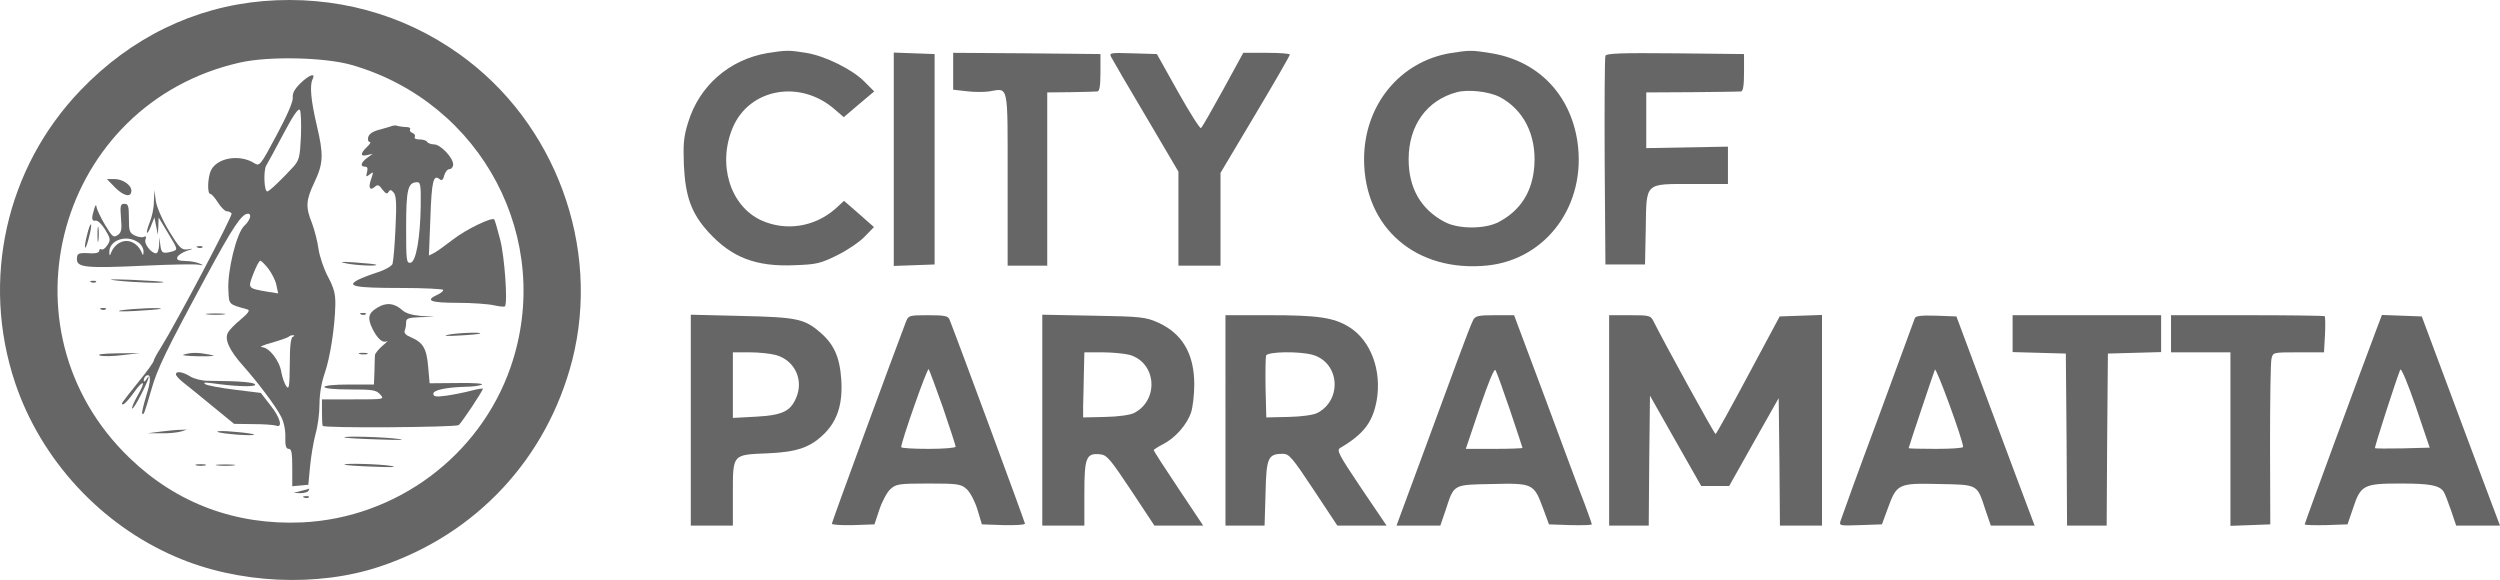
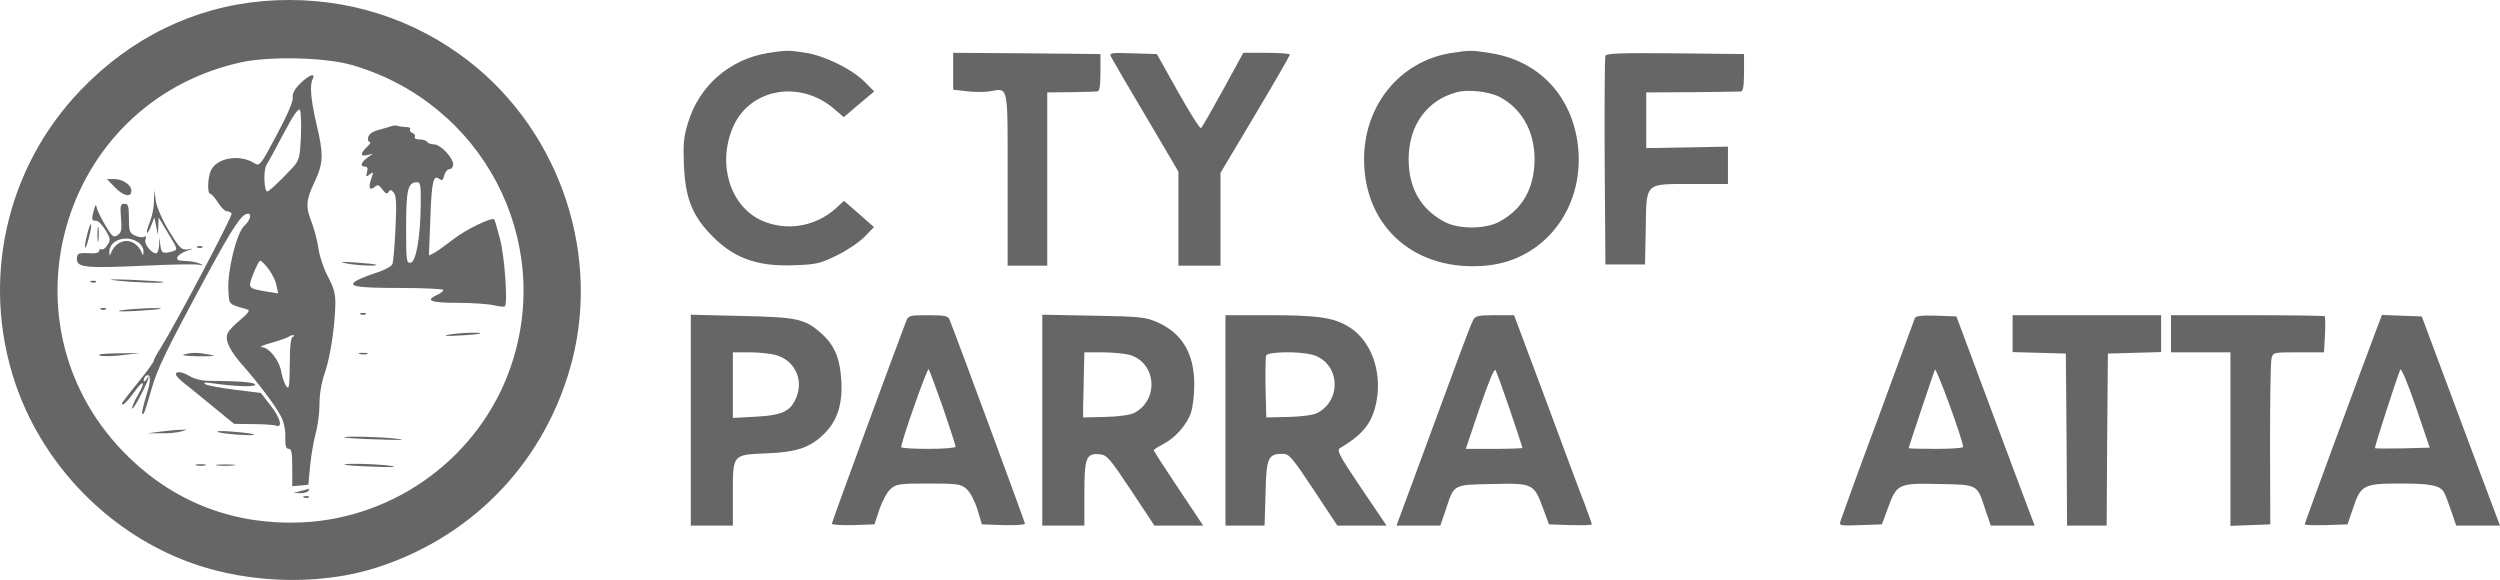
<svg xmlns="http://www.w3.org/2000/svg" xmlns:ns1="http://sodipodi.sourceforge.net/DTD/sodipodi-0.dtd" version="1.0" width="1009.973pt" height="234.304pt" viewBox="0 0 1009.973 234.304" preserveAspectRatio="xMidYMid" id="svg3352" ns1:docname="cityofparramatta-logo.svg">
  <defs id="defs3356" />
  <g transform="matrix(0.1,0,0,-0.1,-6.927,242.338)" fill="#000000" stroke="none" id="g3350" style="fill:#666666;fill-opacity:1">
    <path d="M 1133,2419 C 853,2395 598,2271 394,2058 93,1744 -8,1291 130,878 234,567 476,304 779,174 1030,65 1352,50 1605,135 c 389,130 674,437 776,833 117,458 -68,960 -455,1236 -229,164 -505,239 -793,215 z m 357,-258 C 2018,2009 2310,1454 2132,940 2008,582 1671,331 1290,313 1023,301 784,389 593,573 50,1095 304,2006 1040,2171 c 117,26 341,21 450,-10 z" id="path3260" style="fill:#666666;fill-opacity:1" />
    <path d="m 1282,2086 c -23,-23 -32,-40 -30,-57 2,-15 -22,-71 -65,-151 -66,-124 -69,-127 -90,-114 -60,38 -152,22 -176,-30 -13,-30 -15,-94 -2,-94 5,0 19,-16 31,-35 12,-19 28,-35 35,-35 8,0 16,-4 20,-9 5,-9 -224,-443 -286,-542 -16,-25 -29,-49 -29,-54 0,-4 -25,-40 -57,-79 -79,-99 -77,-96 -66,-96 5,0 24,21 42,46 41,58 52,50 16,-11 -15,-26 -24,-49 -22,-52 3,-3 19,22 36,56 30,58 41,93 21,61 -6,-9 -10,-10 -10,-3 0,6 4,14 9,18 21,12 21,-19 1,-81 -11,-37 -19,-69 -16,-72 6,-6 8,-1 37,98 24,84 57,153 223,460 106,196 142,250 167,250 17,0 9,-27 -15,-49 -31,-29 -69,-183 -64,-261 3,-58 -1,-55 78,-77 10,-3 2,-15 -28,-40 -23,-19 -47,-43 -52,-54 -15,-26 7,-73 62,-134 61,-69 132,-163 153,-205 11,-21 18,-54 17,-82 -1,-36 3,-48 14,-48 11,0 14,-16 14,-76 v -75 l 33,3 32,3 7,75 c 4,41 14,100 22,130 9,30 16,84 16,120 0,41 8,88 21,125 22,64 41,185 43,276 1,44 -5,68 -30,115 -17,32 -34,83 -38,112 -4,30 -16,76 -26,103 -27,67 -25,93 10,167 36,76 37,111 9,229 -24,103 -29,161 -17,186 14,28 -13,19 -50,-17 z m 3,-214 c -4,-85 -7,-96 -32,-124 -46,-50 -96,-98 -104,-98 -13,0 -16,85 -4,105 7,11 38,69 70,129 39,74 60,104 66,95 4,-7 6,-55 4,-107 z m -131,-535 c 14,-19 29,-48 32,-66 l 7,-33 -44,7 c -80,14 -79,13 -56,73 11,28 23,52 28,52 4,0 19,-15 33,-33 z m 99,-274 c -9,-3 -13,-36 -13,-111 -1,-92 -3,-104 -14,-89 -7,9 -16,35 -20,56 -7,47 -49,101 -79,102 -12,0 6,9 41,18 34,10 66,21 69,25 3,3 11,6 17,5 6,0 5,-3 -1,-6 z" id="path3262" style="fill:#666666;fill-opacity:1" />
    <path d="m 1655,1915 c -5,-2 -29,-9 -51,-15 -28,-7 -43,-17 -47,-30 -3,-11 0,-20 6,-20 6,0 1,-9 -11,-20 -28,-27 -28,-40 1,-33 l 22,5 -22,-16 c -26,-19 -30,-36 -9,-36 10,0 12,-7 8,-22 -5,-20 -4,-21 11,-9 15,12 16,11 6,-18 -13,-36 -6,-50 15,-32 11,10 17,7 30,-11 13,-17 19,-20 25,-10 6,10 10,10 21,-3 10,-12 12,-45 7,-143 -3,-71 -9,-136 -12,-145 -4,-9 -30,-24 -58,-33 -29,-9 -65,-23 -81,-31 -50,-26 -12,-33 172,-33 94,0 172,-4 172,-8 0,-5 -11,-14 -25,-20 -50,-23 -26,-32 83,-32 59,0 125,-5 147,-10 22,-5 42,-7 44,-4 12,12 -1,199 -19,269 -11,43 -22,80 -24,82 -10,10 -115,-41 -165,-80 -31,-24 -66,-49 -77,-55 l -22,-11 6,152 c 5,149 12,178 38,156 8,-7 14,-2 18,16 4,14 13,25 21,25 8,0 15,9 15,19 0,27 -51,81 -77,81 -12,0 -25,5 -28,10 -3,6 -17,10 -31,10 -14,0 -23,4 -19,10 3,6 -1,13 -9,16 -9,3 -13,10 -10,15 3,5 -4,9 -15,9 -10,0 -25,2 -33,4 -7,3 -17,3 -23,1 z m 114,-323 c -2,-131 -19,-226 -41,-230 -17,-3 -18,9 -18,142 0,152 7,181 41,183 17,2 19,-6 18,-95 z" id="path3264" style="fill:#666666;fill-opacity:1" />
    <path d="m 536,1664 c 35,-34 64,-39 64,-11 0,23 -35,47 -68,47 h -31 z" id="path3266" style="fill:#666666;fill-opacity:1" />
    <path d="m 691,1609 c 0,-26 -8,-63 -17,-84 -8,-20 -13,-39 -11,-42 3,-2 10,11 17,29 l 13,33 7,-35 7,-35 2,35 1,35 39,-65 c 39,-64 39,-65 18,-72 -40,-11 -46,-8 -50,25 l -4,32 -1,-32 c -1,-18 -6,-33 -12,-33 -20,0 -50,39 -43,56 4,11 2,15 -5,11 -6,-4 -22,-2 -36,4 -24,11 -26,18 -26,71 0,50 -3,58 -18,58 -16,0 -18,-7 -14,-57 4,-46 2,-59 -13,-69 -17,-12 -22,-8 -52,42 -18,30 -33,63 -34,72 -1,11 -4,8 -9,-8 -12,-39 -11,-51 5,-48 9,2 25,-14 39,-36 22,-37 23,-42 9,-63 -8,-13 -19,-20 -24,-17 -5,3 -9,0 -9,-6 0,-7 -14,-11 -32,-10 -53,3 -58,1 -58,-24 0,-33 37,-37 271,-26 108,5 207,7 220,4 22,-4 22,-3 4,5 -11,5 -37,10 -57,10 -29,1 -36,4 -32,16 4,8 20,19 38,25 28,9 29,10 3,6 -24,-3 -32,4 -74,73 -28,46 -49,94 -54,121 l -6,45 z m -63,-165 c 12,-8 22,-25 21,-37 0,-15 -2,-17 -6,-7 -11,30 -37,50 -63,50 -26,0 -52,-20 -63,-50 -4,-11 -6,-10 -6,4 -2,49 69,74 117,40 z" id="path3268" style="fill:#666666;fill-opacity:1" />
    <path d="m 421,1474 c -7,-25 -10,-48 -8,-51 3,-2 10,17 16,43 7,25 10,48 8,51 -3,2 -10,-17 -16,-43 z" id="path3270" style="fill:#666666;fill-opacity:1" />
    <path d="m 463,1475 c 0,-27 2,-38 4,-22 2,15 2,37 0,50 -2,12 -4,0 -4,-28 z" id="path3272" style="fill:#666666;fill-opacity:1" />
    <path d="m 868,1423 c 7,-3 16,-2 19,1 4,3 -2,6 -13,5 -11,0 -14,-3 -6,-6 z" id="path3274" style="fill:#666666;fill-opacity:1" />
    <path d="m 1465,1360 c 40,-9 132,-13 124,-6 -2,2 -40,6 -84,9 -57,4 -69,3 -40,-3 z" id="path3276" style="fill:#666666;fill-opacity:1" />
    <path d="m 540,1290 c 70,-8 196,-12 189,-6 -2,2 -60,6 -129,9 -85,3 -104,2 -60,-3 z" id="path3278" style="fill:#666666;fill-opacity:1" />
    <path d="m 438,1283 c 7,-3 16,-2 19,1 4,3 -2,6 -13,5 -11,0 -14,-3 -6,-6 z" id="path3280" style="fill:#666666;fill-opacity:1" />
-     <path d="m 1593,1180 c -37,-22 -40,-42 -18,-87 20,-39 41,-57 57,-48 7,4 0,-4 -17,-18 -16,-14 -30,-31 -31,-38 0,-8 -2,-38 -2,-66 l -2,-53 h -100 c -60,0 -100,-4 -100,-10 0,-6 41,-10 103,-10 91,0 106,-2 122,-20 18,-20 17,-20 -108,-20 h -127 v -50 c 0,-27 1,-53 3,-57 3,-10 534,-6 549,3 10,6 98,138 98,147 0,2 -21,-1 -47,-8 -27,-7 -72,-16 -100,-20 -43,-6 -53,-4 -53,8 0,15 54,26 134,28 23,0 50,4 61,8 11,5 -31,8 -95,7 l -115,-1 -6,67 c -6,74 -21,98 -70,119 -20,8 -28,17 -25,26 4,8 6,23 6,34 0,16 8,19 58,21 l 57,2 -55,3 c -36,3 -62,11 -75,23 -32,29 -66,33 -102,10 z" id="path3282" style="fill:#666666;fill-opacity:1" />
    <path d="m 478,1173 c 7,-3 16,-2 19,1 4,3 -2,6 -13,5 -11,0 -14,-3 -6,-6 z" id="path3284" style="fill:#666666;fill-opacity:1" />
    <path d="m 560,1170 c -26,-5 -3,-6 55,-3 55,3 102,7 104,9 7,6 -111,1 -159,-6 z" id="path3286" style="fill:#666666;fill-opacity:1" />
-     <path d="m 908,1153 c 17,-2 47,-2 65,0 17,2 3,4 -33,4 -36,0 -50,-2 -32,-4 z" id="path3288" style="fill:#666666;fill-opacity:1" />
    <path d="m 1528,1153 c 7,-3 16,-2 19,1 4,3 -2,6 -13,5 -11,0 -14,-3 -6,-6 z" id="path3290" style="fill:#666666;fill-opacity:1" />
    <path d="m 1875,1070 c -17,-4 5,-5 50,-2 44,2 82,6 84,8 8,7 -104,2 -134,-6 z" id="path3292" style="fill:#666666;fill-opacity:1" />
    <path d="m 473,987 c 13,-4 54,-3 93,2 l 69,8 -92,-1 c -58,-1 -84,-4 -70,-9 z" id="path3294" style="fill:#666666;fill-opacity:1" />
    <path d="m 812,991 c -13,-3 14,-6 60,-7 65,0 74,1 43,7 -47,9 -72,9 -103,0 z" id="path3296" style="fill:#666666;fill-opacity:1" />
    <path d="m 1523,993 c 9,-2 23,-2 30,0 6,3 -1,5 -18,5 -16,0 -22,-2 -12,-5 z" id="path3298" style="fill:#666666;fill-opacity:1" />
    <path d="m 780,911 c 0,-5 13,-20 30,-33 16,-13 69,-55 117,-95 l 88,-72 77,-1 c 42,0 83,-3 92,-6 29,-11 18,32 -23,83 l -38,49 -105,13 c -57,7 -111,17 -119,22 -10,7 -4,8 21,5 96,-14 180,-17 180,-7 0,10 -58,15 -190,16 -26,0 -57,8 -73,18 -29,18 -57,23 -57,8 z" id="path3300" style="fill:#666666;fill-opacity:1" />
    <path d="m 720,680 -55,-7 h 55 c 30,-1 66,3 80,7 l 25,8 -25,-1 c -14,0 -50,-3 -80,-7 z" id="path3302" style="fill:#666666;fill-opacity:1" />
    <path d="m 948,679 c 8,-8 155,-19 147,-11 -3,3 -39,8 -80,11 -41,4 -71,4 -67,0 z" id="path3304" style="fill:#666666;fill-opacity:1" />
    <path d="m 1461,656 c 2,-2 65,-6 139,-8 82,-3 113,-2 80,2 -56,8 -227,13 -219,6 z" id="path3306" style="fill:#666666;fill-opacity:1" />
    <path d="m 863,543 c 9,-2 25,-2 35,0 9,3 1,5 -18,5 -19,0 -27,-2 -17,-5 z" id="path3308" style="fill:#666666;fill-opacity:1" />
    <path d="m 948,543 c 17,-2 47,-2 65,0 17,2 3,4 -33,4 -36,0 -50,-2 -32,-4 z" id="path3310" style="fill:#666666;fill-opacity:1" />
    <path d="m 1461,546 c 2,-2 56,-6 119,-8 72,-3 98,-2 70,3 -45,8 -197,12 -189,5 z" id="path3312" style="fill:#666666;fill-opacity:1" />
    <path d="m 1285,440 -30,-8 27,-1 c 15,0 30,4 33,9 3,6 5,9 3,9 -2,-1 -16,-5 -33,-9 z" id="path3314" style="fill:#666666;fill-opacity:1" />
    <path d="m 1298,413 c 7,-3 16,-2 19,1 4,3 -2,6 -13,5 -11,0 -14,-3 -6,-6 z" id="path3316" style="fill:#666666;fill-opacity:1" />
    <path d="m 3170,2209 c -154,-26 -276,-132 -321,-281 -18,-57 -20,-87 -17,-171 6,-129 31,-196 99,-271 94,-103 192,-141 349,-134 88,3 104,7 171,40 41,20 91,54 111,75 l 38,39 -60,53 -61,53 -36,-33 c -84,-73 -200,-91 -300,-45 -125,59 -176,227 -113,375 68,158 273,194 412,72 l 36,-31 61,52 62,52 -38,38 c -48,50 -161,106 -238,118 -68,11 -79,11 -155,-1 z" id="path3318" style="fill:#666666;fill-opacity:1" />
    <path d="m 5930,2209 c -206,-34 -350,-211 -350,-429 0,-278 212,-459 500,-429 239,26 399,247 362,500 -29,193 -161,328 -352,358 -74,12 -84,12 -160,0 z m 197,-177 c 96,-50 149,-152 141,-276 -7,-106 -55,-182 -143,-229 -56,-30 -164,-30 -220,0 -96,51 -145,137 -145,253 0,137 74,239 195,271 46,12 128,3 172,-19 z" id="path3320" style="fill:#666666;fill-opacity:1" />
-     <path d="m 3680,1780 v -431 l 83,3 82,3 v 425 425 l -82,3 -83,3 z" id="path3322" style="fill:#666666;fill-opacity:1" />
    <path d="m 3920,2136 v -75 l 53,-6 c 29,-4 71,-4 92,-1 80,13 75,38 75,-355 v -349 h 80 80 v 350 350 l 95,1 c 52,1 101,2 108,3 8,1 12,23 12,76 v 75 l -297,3 -298,2 z" id="path3324" style="fill:#666666;fill-opacity:1" />
    <path d="m 4560,2190 c 6,-12 69,-120 141,-241 l 129,-219 v -190 -190 h 85 85 v 188 187 l 140,235 c 77,129 140,238 140,243 0,4 -42,7 -94,7 h -94 l -82,-150 c -45,-82 -85,-152 -89,-154 -4,-3 -46,63 -93,147 l -85,152 -97,3 c -96,3 -97,2 -86,-18 z" id="path3326" style="fill:#666666;fill-opacity:1" />
    <path d="m 6555,2198 c -3,-7 -4,-200 -3,-428 l 3,-415 h 80 80 l 3,145 c 3,189 -6,180 188,180 h 144 v 75 76 l -165,-3 -165,-3 v 113 112 l 185,1 c 102,1 191,2 198,3 8,1 12,23 12,76 v 75 l -278,3 c -217,2 -279,0 -282,-10 z" id="path3328" style="fill:#666666;fill-opacity:1" />
    <path d="M 2860,726 V 300 h 85 85 v 128 c 0,162 -3,158 140,164 122,5 176,25 233,83 50,52 71,118 65,214 -6,91 -29,144 -87,193 -63,54 -95,60 -318,65 l -203,5 z m 344,263 c 75,-21 113,-99 82,-172 -23,-55 -55,-71 -163,-77 l -93,-5 v 133 132 h 68 c 37,0 84,-5 106,-11 z" id="path3330" style="fill:#666666;fill-opacity:1" />
    <path d="m 3729,1123 c -52,-136 -299,-808 -299,-815 0,-5 39,-7 86,-6 l 86,3 20,60 c 11,33 31,70 44,82 23,21 34,23 154,23 119,0 131,-2 154,-22 15,-14 33,-48 44,-83 l 18,-60 87,-3 c 48,-1 87,1 87,6 0,6 -270,737 -305,825 -6,14 -20,17 -86,17 -77,0 -80,-1 -90,-27 z m 150,-347 c 28,-82 51,-153 51,-157 0,-5 -49,-9 -110,-9 -60,0 -110,3 -110,7 0,22 105,321 111,315 3,-4 29,-74 58,-156 z" id="path3332" style="fill:#666666;fill-opacity:1" />
    <path d="M 4280,726 V 300 h 85 85 v 129 c 0,146 7,165 64,159 27,-3 40,-18 125,-146 l 94,-142 h 99 98 l -100,150 c -55,82 -100,152 -100,155 0,2 17,13 38,24 49,25 96,78 113,128 7,21 13,72 13,113 0,125 -49,207 -148,251 -47,21 -69,24 -258,27 l -208,4 z m 352,264 c 109,-31 121,-182 19,-235 -16,-8 -63,-15 -117,-16 l -89,-2 v 47 c 1,25 2,84 3,131 l 2,85 h 73 c 39,0 89,-5 109,-10 z" id="path3334" style="fill:#666666;fill-opacity:1" />
    <path d="M 5020,725 V 300 h 79 79 l 4,131 c 3,144 10,159 70,159 25,0 38,-15 124,-145 l 96,-145 h 99 100 l -103,152 c -92,137 -100,153 -84,162 95,56 131,104 147,192 21,121 -24,242 -111,296 -63,39 -127,48 -326,48 h -174 z m 352,265 c 109,-31 121,-182 19,-235 -16,-8 -63,-15 -117,-16 l -89,-2 -3,118 c -1,66 0,125 2,132 7,16 133,18 188,3 z" id="path3336" style="fill:#666666;fill-opacity:1" />
    <path d="m 6021,1131 c -6,-10 -35,-85 -65,-167 -30,-82 -91,-248 -136,-369 -45,-121 -88,-237 -95,-257 l -14,-38 h 89 88 l 22,64 c 34,104 28,101 187,104 165,4 169,2 206,-98 l 24,-65 86,-3 c 48,-1 87,0 87,3 0,3 -13,40 -29,83 -17,42 -87,231 -157,420 l -128,342 h -78 c -65,0 -79,-3 -87,-19 z m 149,-366 c 27,-81 50,-149 50,-151 0,-2 -52,-4 -114,-4 h -115 l 56,166 c 37,107 59,161 64,152 5,-8 31,-81 59,-163 z" id="path3338" style="fill:#666666;fill-opacity:1" />
-     <path d="M 6570,725 V 300 h 80 80 l 2,263 3,262 103,-182 104,-183 h 56 57 l 100,178 100,177 3,-257 2,-258 h 85 85 v 425 426 l -86,-3 -85,-3 -127,-237 c -70,-131 -129,-238 -132,-238 -5,0 -203,361 -249,452 -13,27 -16,28 -97,28 h -84 z" id="path3340" style="fill:#666666;fill-opacity:1" />
    <path d="m 7805,1138 c -3,-7 -69,-188 -148,-403 -80,-214 -147,-400 -151,-413 -8,-23 -7,-23 79,-20 l 87,3 24,65 c 36,99 42,102 207,98 159,-3 153,0 187,-104 l 22,-64 h 88 89 l -20,53 c -11,28 -82,219 -158,422 l -138,370 -81,3 c -60,2 -84,-1 -87,-10 z m 195,-520 c 0,-5 -49,-8 -110,-8 -60,0 -110,1 -110,3 0,4 99,299 106,317 5,12 114,-286 114,-312 z" id="path3342" style="fill:#666666;fill-opacity:1" />
    <path d="m 8200,1075 v -74 l 108,-3 107,-3 3,-347 2,-348 h 80 80 l 2,348 3,347 108,3 107,3 v 74 75 h -300 -300 z" id="path3344" style="fill:#666666;fill-opacity:1" />
    <path d="m 8840,1075 v -75 h 120 120 V 650 299 l 81,3 80,3 -1,322 c 0,177 2,334 6,348 6,25 7,25 109,25 h 103 l 4,71 c 2,39 1,73 -1,75 -2,2 -143,4 -313,4 h -308 z" id="path3346" style="fill:#666666;fill-opacity:1" />
    <path d="m 9670,1093 c -61,-161 -290,-783 -290,-788 0,-3 39,-4 87,-3 l 86,3 22,64 c 31,95 43,101 192,101 119,0 158,-7 175,-34 4,-6 17,-39 29,-74 l 21,-62 h 88 89 l -20,53 c -11,28 -82,219 -158,422 l -138,370 -81,3 -80,3 z m 106,-481 c -60,-1 -110,-1 -112,1 -3,3 83,269 102,317 4,8 31,-57 63,-150 l 56,-165 z" id="path3348" style="fill:#666666;fill-opacity:1" />
  </g>
</svg>